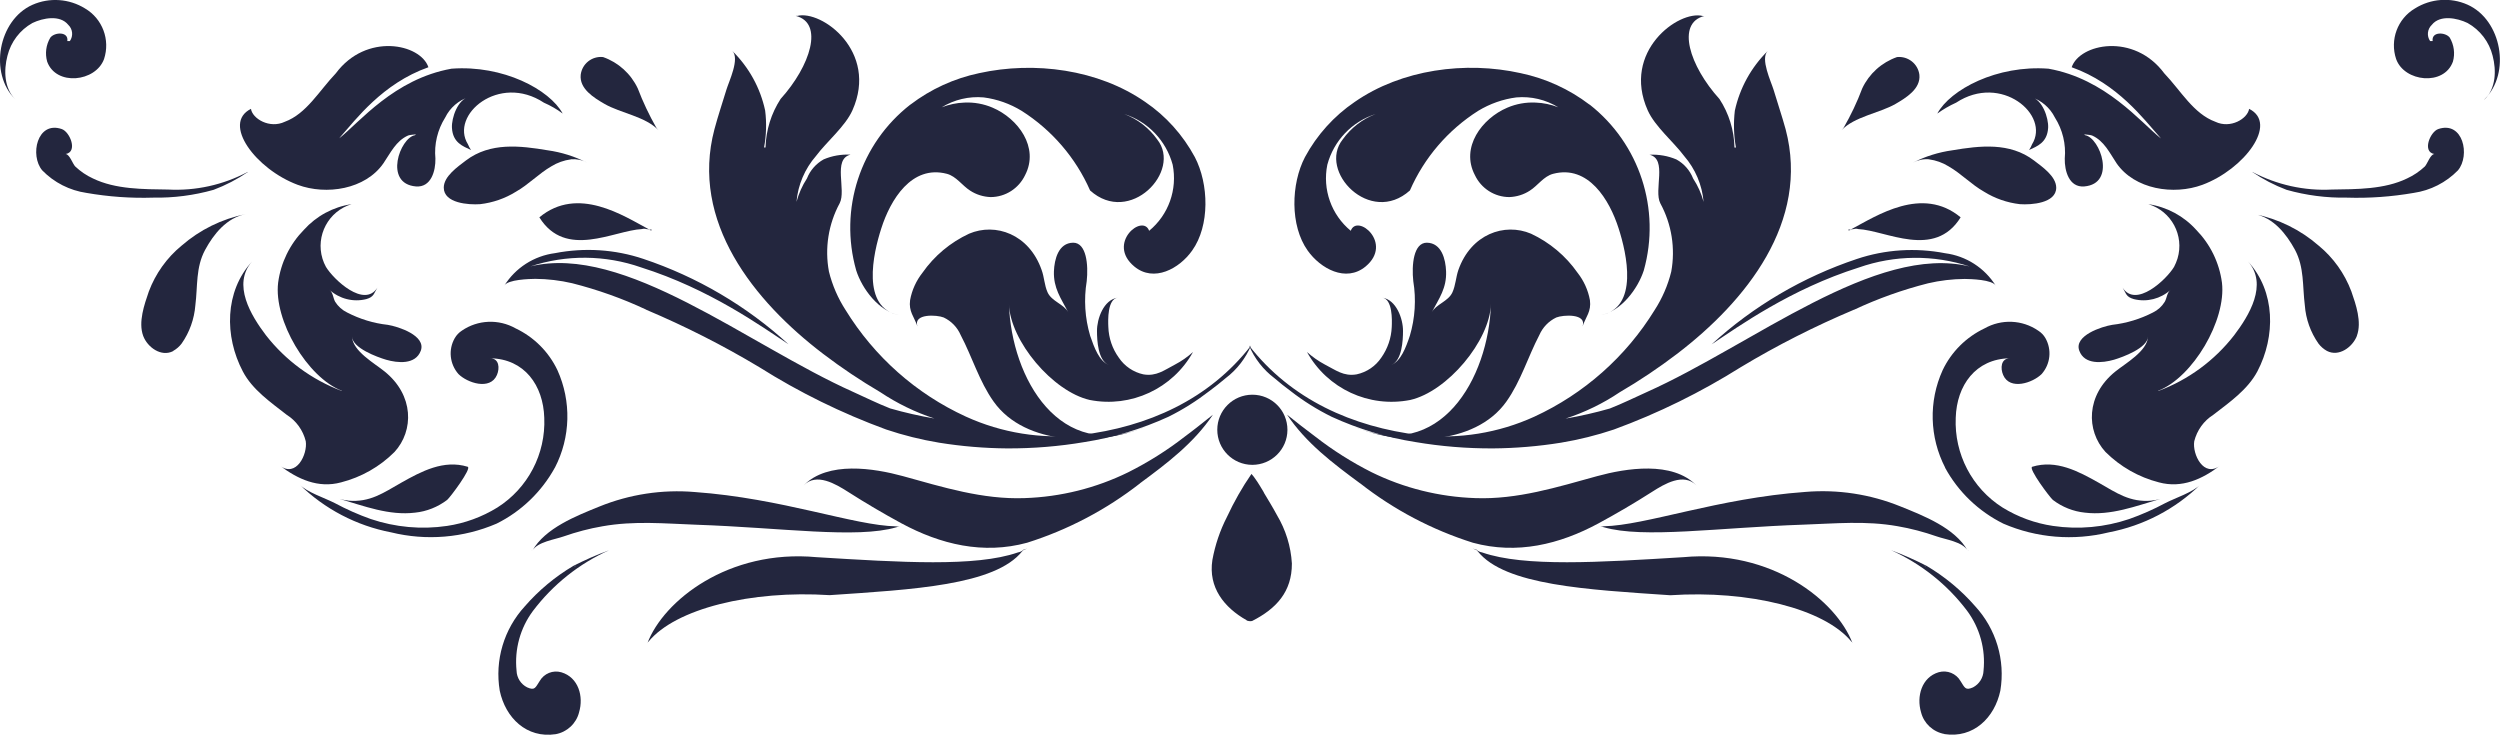
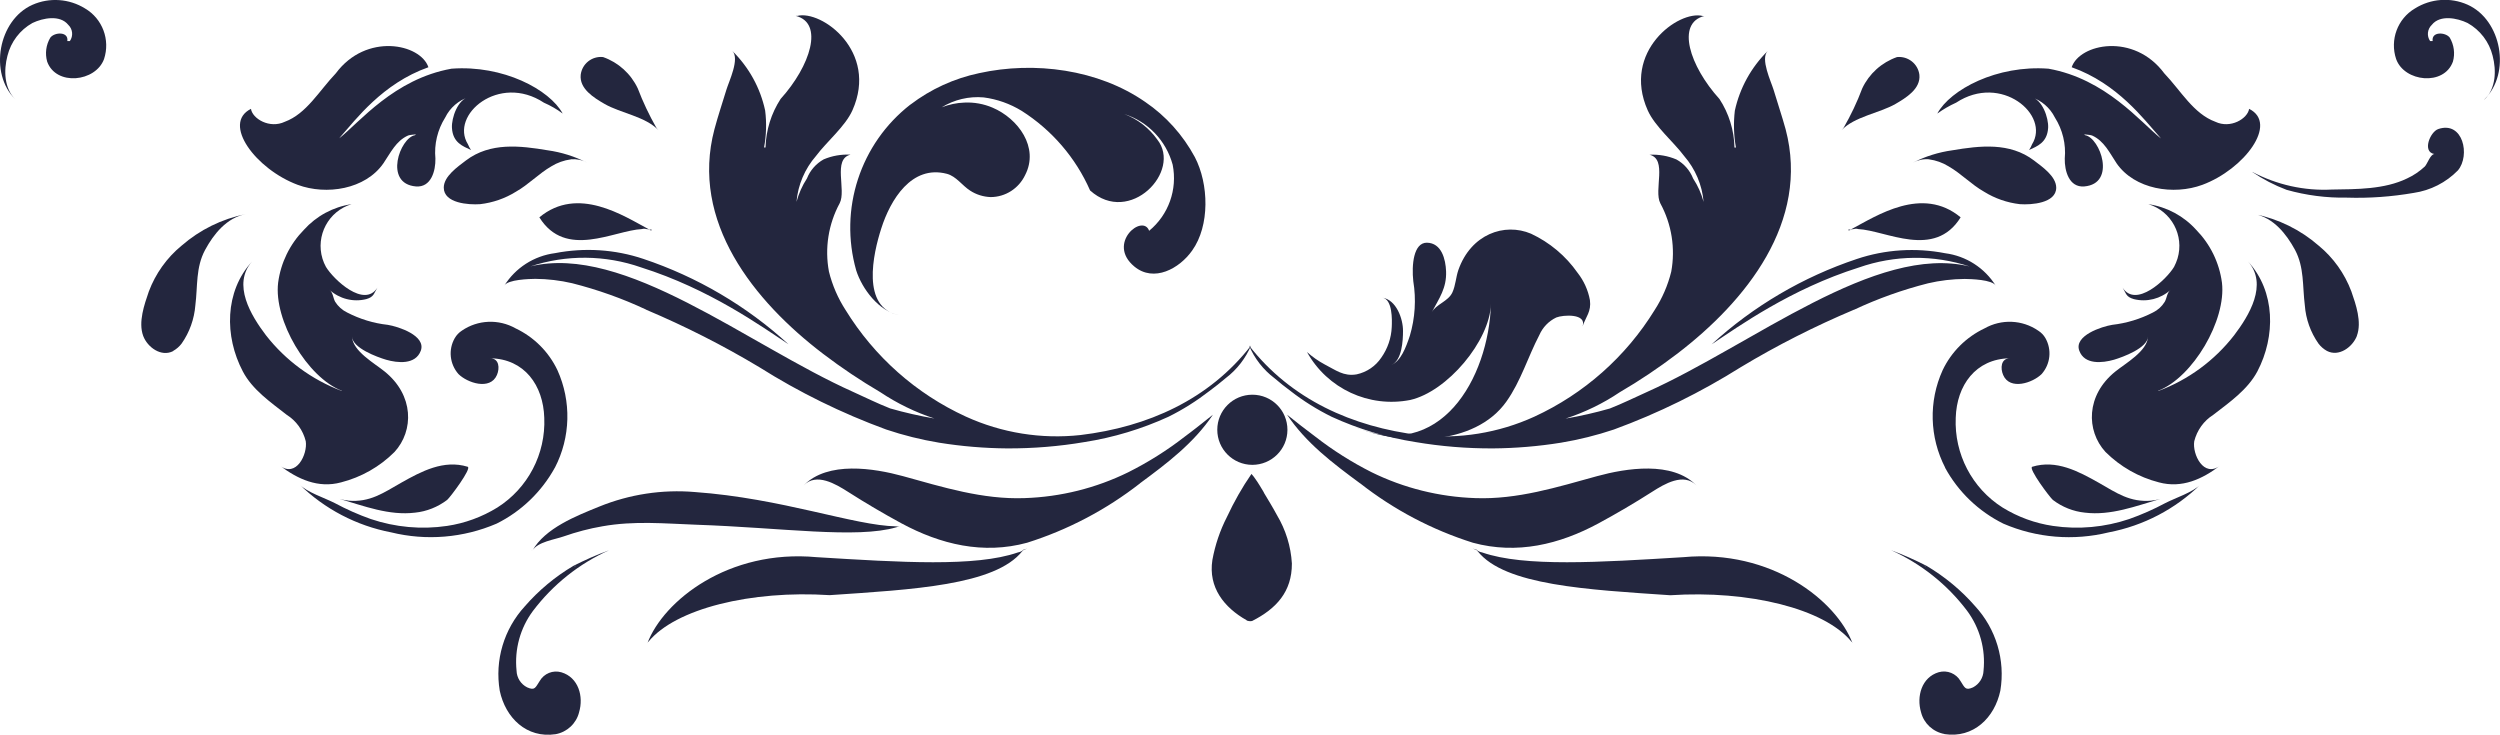
<svg xmlns="http://www.w3.org/2000/svg" viewBox="0 0 275.14 80.86">
  <defs>
    <style>
      .cls-1 {
        fill: #23263e;
        stroke-width: 0px;
      }
    </style>
  </defs>
  <path class="cls-1" d="M37.34,15.22c2.22-1.76,6.04-6.53,12.35-7.66,5.69-.43,10.8,2.3,12.24,4.94-.64-.48-1.34-.88-2.07-1.2-4.94-3.26-10.38,1.35-8.36,4.58.09.22.2.43.34.63-.87-.41-2.01-.79-2.1-2.44-.06-1.1.65-3.16,1.89-3.4-1.15.36-2.1,1.18-2.63,2.26-.85,1.35-1.23,2.94-1.08,4.52.03,1.35-.47,3.2-2.14,3.07-3.58-.3-1.76-5.36-.11-5.64l.11-.09s-.7.05-.86.12c-1.34.59-1.94,1.92-2.72,3.06-1.99,2.88-6.29,3.54-9.44,2.37-4.59-1.71-8.38-6.74-5.14-8.36.16,1.08,2.05,2.22,3.73,1.42,2.38-.88,3.77-3.4,5.61-5.33,3.35-4.51,9.32-3.26,10.19-.67-5.07,1.79-8.01,5.79-9.65,7.62l-.16.2Z" />
  <path class="cls-1" d="M37.63,43.01c-3.82-1.47-7.52-7.76-7.02-11.9.29-2.2,1.29-4.24,2.84-5.82,1.37-1.52,3.22-2.52,5.24-2.82-2.54.77-3.97,3.46-3.2,6,.1.31.22.62.38.9.84,1.39,4.22,4.59,5.67,2.28-.41.66-.37,1.02-1.23,1.27-1.44.36-2.96-.03-4.06-1.03.42.32.4.91.64,1.33.32.5.77.91,1.31,1.17,1.39.72,2.91,1.19,4.47,1.36,1.14.18,4.25,1.18,3.64,2.85-.58,1.56-2.54,1.36-3.82.99-.98-.29-3.69-1.28-3.75-2.54.06,1.59,2.52,2.96,3.57,3.82,3.27,2.62,3.25,6.53,1.11,8.87-1.63,1.63-3.66,2.78-5.89,3.35-2.52.68-4.76-.36-6.74-1.85,1.81,1.38,3.08-1.25,2.86-2.68-.3-1.21-1.05-2.25-2.1-2.91-1.76-1.38-3.78-2.76-4.83-4.78-2.02-3.84-2.02-8.79,1.03-12.1-2.24,2.53-.11,5.98,1.52,8.13,2.16,2.77,5.05,4.89,8.34,6.13" />
-   <path class="cls-1" d="M111.04,33.44c.12,4.09,4.83,9.66,8.9,10.58,4.53.89,9.12-1.25,11.36-5.28-.6.54-1.27,1.01-1.98,1.38-1.18.61-2.05,1.33-3.49,1.08-1.1-.24-2.07-.9-2.7-1.84-.71-.98-1.11-2.16-1.15-3.37-.04-.78-.1-3.07,1.03-3.23-1.55.22-2.29,2.33-2.28,3.67,0,1.03.11,3.26,1.29,3.73-1.05-.42-1.59-1.89-2.04-3.2-.58-1.95-.71-4.01-.38-6.02.19-1.77-.02-4.24-1.5-4.23-1.62.03-2.06,1.84-2.11,3.15-.06,1.84.76,2.96,1.58,4.51-.48-.9-1.83-1.2-2.28-2.2-.35-.78-.36-1.66-.65-2.45-1.38-3.96-5.08-5.24-7.99-4-2.06.96-3.83,2.44-5.13,4.3-.69.88-1.16,1.91-1.36,3.01-.17,1.26.44,1.81.81,2.89-.49-1.44,2.15-1.28,2.89-.98.84.4,1.5,1.08,1.87,1.94,1.26,2.39,2.04,5.09,3.62,7.31,3.5,4.95,11.73,4.91,16.75,2.76-9.43,4.03-14.8-5.29-15.06-13.51" />
  <path class="cls-1" d="M63.73,78.39c.52-1.73-.06-3.84-1.95-4.4-.92-.27-1.91.13-2.39.97-.48.74-.53,1.06-1.37.69-.7-.35-1.15-1.06-1.17-1.84-.24-2.34.4-4.69,1.81-6.58,2.19-2.89,5.06-5.19,8.37-6.67-1.34.49-2.65,1.07-3.93,1.72-2.01,1.19-3.81,2.69-5.34,4.45-2.3,2.51-3.32,5.93-2.76,9.29.63,2.98,2.96,5.27,6.16,4.78,1.25-.23,2.26-1.17,2.57-2.4M61.79,63.27l.06-.06-.06.06ZM63.28,62.67l-.06.06.06-.06ZM63.33,62.2l.11-.05-.11.05ZM63.33,62.31h-.06v.05h-.05l.05-.05.06-.06v.06ZM63.12,62.25l-.05.06.05-.06Z" />
  <path class="cls-1" d="M100.19,11.51c-5.52,4.3-7.87,11.52-5.96,18.25.65,2.04,2.49,4.49,4.71,4.92-4.19-.81-2.85-6.76-1.95-9.54,1-3.14,3.33-7.03,7.22-6.01,1.03.27,1.69,1.3,2.56,1.85.67.44,1.45.68,2.25.71,1.63,0,3.1-.95,3.8-2.42,1.58-3.05-.78-6.23-3.58-7.42-.98-.42-2.04-.61-3.1-.56-.86.03-1.7.21-2.5.52,1.38-.85,3-1.23,4.61-1.09,1.49.19,2.91.7,4.19,1.48,3.32,2.11,5.95,5.16,7.53,8.76,4.36,3.93,10.15-2.12,7.39-5.61-.91-1.27-2.17-2.25-3.63-2.8,2.61.83,4.61,2.93,5.33,5.58.54,2.72-.45,5.51-2.59,7.27-.7-1.94-4.72,1.37-1.63,3.93,2.16,1.79,4.97.22,6.36-1.75,1.97-2.75,1.84-7.34.3-10.29-1.31-2.43-3.18-4.52-5.46-6.07-5.17-3.59-12.19-4.51-18.28-3.17-2.75.58-5.33,1.76-7.56,3.46" />
  <path class="cls-1" d="M71.49,25.28q-.06,0-.11-.06c-2.73-1.45-7.78-4.82-12.02-1.3,2.89,4.64,8.21,1.44,11.29,1.29.15-.05.32-.05.47,0,.16,0,.26.06.37.06" />
  <path class="cls-1" d="M58.58,60.62c.56-.99,2.49-1.24,3.44-1.58,1.4-.49,2.83-.87,4.29-1.12,3.51-.62,6.81-.3,10.34-.17,9.37.32,17.64,1.56,22,.28.12-.03.24-.06.36-.1-.11,0-.26.05-.36,0-4.65-.08-12.56-3.09-22.2-3.78-3.57-.3-7.17.25-10.49,1.6-2.51,1.02-5.97,2.36-7.38,4.87M58.57,60.56c-.06.05-.1.05-.1.1,0-.06.05-.06.1-.1" />
-   <path class="cls-1" d="M27.26,18.92c-2.69,1.43-5.72,2.1-8.76,1.94-2.7-.04-5.78-.01-8.27-1.22-.72-.33-1.38-.78-1.95-1.32-.28-.28-.62-1.35-1.06-1.37,1.37-.22.49-2.44-.43-2.75-2.71-.92-3.53,2.91-2.14,4.55,1.3,1.34,3.02,2.21,4.87,2.48,2.42.42,4.88.6,7.34.52,2.25.04,4.49-.25,6.65-.86,1.33-.5,2.6-1.16,3.77-1.96" />
  <path class="cls-1" d="M19.06,38.62c.36-.2.68-.48.93-.81.87-1.24,1.39-2.7,1.51-4.21.27-2.13.03-4.15,1.07-6.09.95-1.76,2.38-3.54,4.46-3.94-2.61.52-5.04,1.72-7.05,3.47-1.62,1.33-2.86,3.07-3.6,5.04-.49,1.43-1.18,3.37-.62,4.89.47,1.25,1.98,2.35,3.3,1.67" />
  <path class="cls-1" d="M112.52,60.61c-.16.1-.34.17-.53.2-4.62,1.6-12.84,1.08-22.12.51-9.72-.9-16.86,4.81-18.62,9.47,0-.07.05-.13.11-.16,2.98-3.65,11.31-5.69,19.95-5.13,9.13-.62,18.21-1.08,21.2-4.84,0,0,.1-.05.1-.1h-.04l-.06.05Z" />
  <path class="cls-1" d="M112.61,60.56c.15-.06.29-.12.43-.2-.14.06-.28.11-.43.15v.05Z" />
  <path class="cls-1" d="M61.07,51.47c1.73-3.34,1.83-7.3.28-10.73-.96-2.02-2.58-3.64-4.6-4.6-1.86-1.05-4.16-.96-5.92.25-.32.21-.59.49-.78.82-.73,1.27-.56,2.85.4,3.95.98.98,3.5,1.83,4.24.11.32-.74.26-1.82-.74-1.84,3.78.06,5.84,2.99,5.95,6.55.17,3.98-1.8,7.75-5.17,9.88-1.69,1.04-3.57,1.73-5.53,2.02-2.82.42-5.7.15-8.4-.76-1.36-.48-2.68-1.07-3.95-1.75-1.11-.57-3.04-1.18-3.9-2.06,2.77,2.71,6.29,4.55,10.1,5.28,3.87.95,7.94.61,11.6-.96,2.72-1.35,4.96-3.51,6.42-6.17" />
  <path class="cls-1" d="M38.34,55.09c-.32-.03-.64-.09-.96-.18,2.69.78,5.45,1.86,8.3,1.51,1.28-.13,2.5-.62,3.53-1.4.32-.26,2.75-3.5,2.26-3.65-2.63-.81-5.08.5-7.32,1.76-1.97,1.12-3.44,2.18-5.82,1.97" />
  <path class="cls-1" d="M125.46,53.19c3-2.21,5.93-4.43,8.03-7.55-1.04.82-2.06,1.65-3.12,2.43-1.93,1.5-4,2.8-6.19,3.9-3.56,1.75-7.45,2.72-11.42,2.85-4.62.17-9-1.21-13.39-2.42-3.18-.87-8.27-1.69-10.92,1.02,1.4-1.44,3.54-.14,4.88.71,1.91,1.22,3.86,2.37,5.87,3.46,4.32,2.33,9.01,3.46,13.84,2.14,4.5-1.42,8.7-3.63,12.42-6.53" />
  <path class="cls-1" d="M71.74,25.34c-.06-.11-.1-.11-.2-.05,0,0,0-.05-.06,0q.05.05.09.05h.16Z" />
  <path class="cls-1" d="M62.83,17.53c.61-.05,1.23.07,1.77.37-1.36-.69-2.82-1.15-4.33-1.36-3.04-.51-6.32-.9-8.99,1.12-.9.69-2.44,1.74-2.44,2.99,0,1.73,2.76,1.91,4,1.82,1.4-.16,2.75-.63,3.94-1.37,1.4-.79,2.52-2,3.91-2.8.65-.4,1.38-.66,2.14-.76" />
  <path class="cls-1" d="M71.12,34.09c4.28,1.81,8.44,3.92,12.43,6.31,4.41,2.78,9.09,5.08,13.98,6.87,1.9.64,3.84,1.12,5.82,1.45,2.48.4,4.99.61,7.5.63,2.85.01,5.71-.22,8.52-.7,3.19-.5,6.29-1.44,9.22-2.78,1.6-.79,3.11-1.75,4.52-2.84.61-.45,1.2-.92,1.78-1.41,1.23-.93,2.2-2.18,2.8-3.6-4.61,5.95-11.38,8.97-18.78,9.86-4.31.47-8.66-.23-12.61-2.03-5.48-2.51-10.08-6.6-13.24-11.73-.84-1.3-1.46-2.73-1.83-4.23-.48-2.57-.06-5.22,1.18-7.52.76-1.45-.8-4.87,1.2-5.35-1.01-.05-2.02.12-2.96.52-.84.47-1.49,1.21-1.84,2.1-.52.79-.9,1.66-1.15,2.57.16-1.87.92-3.64,2.15-5.05,1.18-1.58,3.22-3.25,4.01-5.03,2.88-6.47-3.4-11.06-6.08-10.38h-.16c3.12.78,1.62,5.5-1.67,9.14-1.03,1.59-1.61,3.44-1.66,5.34h-.16c.25-1.34.29-2.71.12-4.06-.53-2.49-1.79-4.77-3.61-6.56.84.85-.38,3.35-.66,4.28-.44,1.45-.92,2.87-1.31,4.33-2.7,10.17,4.35,18.93,11.97,24.73,2.01,1.53,4.1,2.93,6.28,4.21,1.84,1.23,3.85,2.21,5.96,2.9-1.64-.28-3.27-.65-4.87-1.11-1.4-.55-2.71-1.2-4.08-1.82-11.64-5.21-25.16-16.34-35.52-13.81,3.96-1.31,8.25-1.27,12.19.11,7.52,2.37,13.23,6.48,16.22,8.46-4.61-4.22-10.06-7.42-15.98-9.4-3.13-1.05-6.48-1.26-9.72-.63-2.3.3-4.35,1.61-5.58,3.58.37-.69,2.8-.74,3.42-.75,1.36.01,2.72.17,4.05.48,2.8.71,5.53,1.68,8.15,2.91" />
  <path class="cls-1" d="M72.23,14.05c-.79-1.39-1.47-2.83-2.04-4.32-.76-1.61-2.13-2.86-3.82-3.45-1.22-.13-2.31.74-2.46,1.95-.16,1.54,1.45,2.53,2.63,3.21,1.73,1,4.56,1.4,5.93,2.9-.09-.09-.17-.19-.24-.3" />
  <path class="cls-1" d="M1.7,10.95c-1.25-1.23-1.3-3.21-.88-4.81.38-1.53,1.37-2.84,2.75-3.61,1.15-.55,3.03-.93,3.94.2.5.47.57,1.23.18,1.79h-.28c.16-1.07-1.4-1-1.87-.38-.48.8-.6,1.75-.35,2.64.98,2.72,5.34,2.24,6.26-.28.7-2.12-.17-4.44-2.09-5.57C7.61-.15,5.45-.3,3.57.53-.19,2.2-1.25,8.07,1.7,10.95" />
  <path class="cls-1" d="M237.8,15.22c-2.21-1.76-6.03-6.53-12.35-7.66-5.68-.43-10.81,2.3-12.24,4.94.65-.47,1.34-.87,2.07-1.2,4.95-3.26,10.38,1.35,8.36,4.58-.08.22-.2.43-.33.63.87-.41,2-.79,2.1-2.44.06-1.1-.65-3.16-1.9-3.4,1.15.37,2.1,1.18,2.64,2.26.85,1.34,1.24,2.93,1.09,4.52-.03,1.35.47,3.2,2.14,3.07,3.57-.3,1.75-5.36.1-5.64l-.11-.09s.7.05.87.12c1.33.59,1.94,1.92,2.7,3.06,1.99,2.88,6.29,3.54,9.45,2.37,4.59-1.71,8.39-6.74,5.14-8.36-.17,1.08-2.05,2.22-3.72,1.42-2.4-.88-3.78-3.4-5.62-5.33-3.35-4.51-9.32-3.26-10.19-.67,5.06,1.79,7.99,5.79,9.64,7.62l.17.2Z" />
  <path class="cls-1" d="M237.51,43.01c3.82-1.47,7.52-7.76,7.03-11.9-.29-2.2-1.29-4.24-2.84-5.82-1.37-1.52-3.23-2.52-5.26-2.82,2.54.77,3.97,3.44,3.21,5.98-.1.32-.23.63-.38.92-.83,1.39-4.22,4.59-5.67,2.28.41.66.37,1.02,1.24,1.27,1.44.36,2.96-.03,4.06-1.03-.43.32-.41.91-.66,1.33-.31.51-.76.91-1.29,1.17-1.4.72-2.91,1.18-4.48,1.36-1.13.18-4.25,1.18-3.63,2.85.57,1.56,2.53,1.36,3.82.99.97-.29,3.69-1.28,3.74-2.54-.06,1.59-2.51,2.96-3.57,3.82-3.28,2.62-3.25,6.53-1.11,8.87,1.63,1.62,3.66,2.78,5.89,3.35,2.53.68,4.77-.36,6.73-1.85-1.81,1.38-3.08-1.25-2.85-2.68.3-1.2,1.05-2.25,2.1-2.91,1.77-1.37,3.78-2.76,4.85-4.78,2.01-3.84,2.01-8.79-1.04-12.1,2.24,2.53.11,5.98-1.52,8.13-2.16,2.78-5.04,4.9-8.34,6.13" />
  <path class="cls-1" d="M164.09,33.44c-.12,4.09-4.82,9.66-8.89,10.58-4.53.89-9.12-1.24-11.36-5.28.6.54,1.26,1,1.97,1.38,1.2.61,2.06,1.33,3.5,1.08,1.11-.24,2.08-.9,2.71-1.84.7-.99,1.1-2.16,1.15-3.37.04-.78.09-3.07-1.04-3.23,1.54.22,2.29,2.33,2.28,3.67,0,1.03-.11,3.26-1.28,3.73,1.04-.42,1.59-1.89,2.03-3.2.58-1.95.71-4.01.38-6.02-.19-1.77.02-4.24,1.5-4.23,1.62.03,2.06,1.83,2.11,3.15.07,1.84-.75,2.96-1.58,4.51.49-.9,1.83-1.2,2.28-2.2.35-.78.38-1.66.65-2.45,1.39-3.96,5.08-5.24,8-4,2.05.96,3.82,2.44,5.12,4.3.69.88,1.16,1.91,1.36,3.01.17,1.26-.44,1.81-.81,2.89.5-1.44-2.14-1.28-2.89-.98-.84.4-1.5,1.09-1.87,1.94-1.25,2.39-2.04,5.09-3.62,7.31-3.5,4.95-11.74,4.91-16.76,2.76,9.45,4.04,14.81-5.28,15.06-13.51" />
  <path class="cls-1" d="M213.99,80.79c3.19.49,5.53-1.79,6.16-4.78.56-3.36-.47-6.79-2.77-9.29-1.53-1.76-3.34-3.25-5.34-4.44-1.27-.65-2.58-1.23-3.92-1.73,3.31,1.49,6.19,3.78,8.37,6.67,1.4,1.89,2.05,4.24,1.81,6.59-.03.78-.47,1.48-1.16,1.84-.83.37-.9.05-1.37-.69-.48-.84-1.47-1.24-2.4-.98-1.89.56-2.46,2.67-1.95,4.4.31,1.24,1.32,2.17,2.58,2.4M213.29,63.22l.05.05-.05-.05ZM211.93,62.72l-.06-.05.06.05ZM211.71,62.15l.1.05-.1-.05ZM211.82,62.25l.05.05.06.05h-.06v-.05h-.05v-.05ZM212.07,62.3l-.06-.06.06.06Z" />
-   <path class="cls-1" d="M174.95,11.51c5.5,4.32,7.85,11.52,5.96,18.25-.66,2.04-2.5,4.49-4.72,4.92,4.19-.81,2.85-6.76,1.95-9.54-1-3.14-3.33-7.03-7.21-6.01-1.04.27-1.69,1.3-2.56,1.85-.67.44-1.45.68-2.26.71-1.62,0-3.1-.95-3.79-2.42-1.6-3.05.77-6.23,3.57-7.42.98-.42,2.04-.61,3.11-.56.86.03,1.7.21,2.5.52-1.38-.85-3-1.23-4.61-1.09-1.49.19-2.92.7-4.21,1.48-3.32,2.11-5.94,5.16-7.51,8.76-4.37,3.93-10.16-2.12-7.4-5.61.91-1.27,2.17-2.25,3.63-2.8-2.61.83-4.61,2.93-5.32,5.58-.55,2.71.44,5.51,2.58,7.27.7-1.94,4.71,1.37,1.63,3.93-2.17,1.79-4.97.22-6.37-1.75-1.96-2.75-1.84-7.34-.3-10.29,1.31-2.43,3.19-4.52,5.47-6.07,5.17-3.59,12.19-4.52,18.27-3.17,2.75.58,5.34,1.76,7.57,3.46" />
  <path class="cls-1" d="M203.66,25.28s.05,0,.1-.06c2.74-1.45,7.79-4.82,12.02-1.3-2.88,4.64-8.2,1.44-11.28,1.29-.15-.05-.31-.05-.46,0-.17,0-.27.06-.37.06" />
-   <path class="cls-1" d="M209.17,55.74c-3.32-1.35-6.91-1.9-10.49-1.6-9.62.69-17.55,3.69-22.19,3.78-.1.06-.26,0-.36,0,.12.04.24.08.36.1,4.36,1.28,12.62.04,22-.28,3.52-.12,6.82-.45,10.34.17,1.46.25,2.9.63,4.3,1.12.95.34,2.88.59,3.43,1.58-1.4-2.51-4.86-3.85-7.39-4.87M216.68,60.65c0-.06-.05-.06-.11-.1.06.05.11.05.11.1" />
  <path class="cls-1" d="M247.88,18.92c2.69,1.42,5.72,2.1,8.76,1.94,2.7-.04,5.78-.01,8.27-1.22.72-.33,1.38-.78,1.96-1.32.27-.28.61-1.35,1.05-1.37-1.37-.22-.48-2.44.43-2.75,2.73-.92,3.54,2.91,2.16,4.55-1.31,1.34-3.02,2.21-4.87,2.48-2.43.42-4.89.6-7.35.52-2.24.04-4.48-.25-6.64-.86-1.33-.5-2.6-1.16-3.77-1.96" />
  <path class="cls-1" d="M259.39,36.95c.56-1.51-.11-3.45-.61-4.88-.74-1.97-1.98-3.71-3.6-5.04-2.01-1.75-4.44-2.94-7.05-3.47,2.08.4,3.5,2.19,4.45,3.94,1.03,1.94.81,3.96,1.08,6.1.11,1.51.63,2.97,1.5,4.21.25.33.57.61.93.81,1.32.69,2.83-.42,3.31-1.67" />
  <path class="cls-1" d="M162.62,60.61c.16.1.34.17.53.2,4.62,1.6,12.84,1.08,22.11.51,9.74-.9,16.86,4.81,18.62,9.47,0-.05,0-.1-.11-.16-2.98-3.65-11.3-5.69-19.95-5.12-9.13-.62-18.21-1.08-21.19-4.84,0,0-.1-.05-.1-.1h.05l.04.04Z" />
  <path class="cls-1" d="M162.53,60.56c-.15-.05-.29-.12-.43-.2.14.06.28.11.43.15v.05Z" />
  <path class="cls-1" d="M214.08,51.47c-1.73-3.34-1.84-7.3-.28-10.73.96-2.02,2.59-3.64,4.61-4.6,1.86-1.05,4.15-.96,5.91.25.33.21.6.49.79.82.72,1.27.56,2.85-.41,3.95-.98.98-3.5,1.83-4.24.11-.32-.74-.26-1.82.74-1.84-3.78.06-5.85,2.99-5.96,6.55-.17,3.98,1.79,7.75,5.16,9.88,1.69,1.04,3.57,1.73,5.54,2.02,2.82.42,5.7.15,8.4-.76,1.36-.48,2.69-1.07,3.96-1.75,1.1-.57,3.03-1.18,3.89-2.06-2.78,2.72-6.29,4.55-10.11,5.28-3.87.95-7.94.62-11.6-.96-2.72-1.35-4.97-3.5-6.42-6.17" />
  <path class="cls-1" d="M236.79,55.09c.33-.03.65-.09.97-.18-2.68.78-5.46,1.86-8.3,1.51-1.28-.13-2.51-.62-3.53-1.4-.32-.26-2.75-3.5-2.27-3.65,2.64-.81,5.08.5,7.32,1.76,1.96,1.12,3.44,2.18,5.81,1.97" />
  <path class="cls-1" d="M149.68,53.19c-3-2.21-5.94-4.43-8.03-7.55,1.03.82,2.07,1.65,3.13,2.43,1.93,1.5,3.99,2.8,6.17,3.9,3.56,1.75,7.46,2.72,11.43,2.85,4.62.17,9-1.21,13.4-2.42,3.18-.87,8.27-1.69,10.92,1.02-1.41-1.44-3.55-.14-4.88.71-1.91,1.22-3.87,2.37-5.88,3.46-4.31,2.33-9,3.46-13.84,2.14-4.5-1.42-8.7-3.63-12.41-6.54" />
  <path class="cls-1" d="M203.4,25.34c.05-.11.1-.11.21-.05,0,0,0-.05.06,0q-.05.05-.1.05h-.16Z" />
  <path class="cls-1" d="M212.31,17.53c-.62-.05-1.23.08-1.78.37,1.36-.69,2.83-1.15,4.34-1.36,3.04-.51,6.32-.9,8.98,1.12.9.69,2.44,1.74,2.45,2.99,0,1.73-2.76,1.91-4,1.82-1.4-.16-2.75-.63-3.94-1.37-1.4-.79-2.52-2-3.92-2.8-.65-.4-1.38-.66-2.13-.76" />
  <path class="cls-1" d="M204.03,34.09c-4.29,1.81-8.44,3.91-12.43,6.31-4.41,2.77-9.09,5.08-13.98,6.87-1.9.64-3.85,1.12-5.82,1.45-2.48.4-4.99.61-7.5.63-2.86.01-5.71-.22-8.53-.7-3.18-.5-6.28-1.44-9.21-2.78-1.6-.79-3.12-1.74-4.53-2.84-.61-.45-1.2-.92-1.77-1.41-1.23-.93-2.2-2.17-2.8-3.6,4.62,5.95,11.39,8.97,18.79,9.87,4.31.47,8.66-.23,12.61-2.03,5.47-2.52,10.08-6.6,13.24-11.73.84-1.3,1.46-2.73,1.83-4.23.47-2.57.05-5.22-1.2-7.52-.75-1.45.81-4.87-1.19-5.35,1.01-.05,2.02.12,2.96.52.84.46,1.49,1.21,1.84,2.1.52.79.91,1.66,1.15,2.57-.16-1.87-.91-3.63-2.14-5.05-1.18-1.58-3.22-3.25-4.01-5.03-2.88-6.47,3.4-11.06,6.06-10.38h.17c-3.12.78-1.63,5.5,1.67,9.14,1.04,1.59,1.61,3.44,1.65,5.34h.16c-.24-1.34-.28-2.71-.12-4.06.54-2.49,1.8-4.77,3.61-6.56-.83.85.38,3.35.66,4.28.43,1.45.92,2.87,1.32,4.33,2.69,10.17-4.36,18.93-11.97,24.73-2.01,1.53-4.11,2.94-6.29,4.21-1.84,1.24-3.85,2.21-5.96,2.9,1.64-.28,3.27-.65,4.87-1.11,1.4-.55,2.71-1.2,4.09-1.82,11.64-5.21,25.16-16.34,35.52-13.81-3.97-1.31-8.26-1.27-12.2.11-7.51,2.37-13.23,6.48-16.21,8.46,4.61-4.22,10.06-7.42,15.99-9.4,3.13-1.05,6.48-1.26,9.72-.63,2.3.3,4.34,1.61,5.57,3.58-.37-.69-2.78-.74-3.42-.75-1.36.01-2.72.17-4.04.48-2.8.71-5.52,1.68-8.14,2.91" />
  <path class="cls-1" d="M202.91,14.05c.79-1.38,1.48-2.82,2.04-4.32.76-1.62,2.14-2.86,3.83-3.45,1.21-.12,2.31.74,2.46,1.95.16,1.54-1.46,2.53-2.63,3.21-1.73,1-4.56,1.4-5.94,2.9.09-.09.17-.19.24-.3" />
  <path class="cls-1" d="M273.44,10.95c1.26-1.23,1.31-3.21.89-4.81-.38-1.53-1.38-2.84-2.76-3.61-1.14-.55-3.03-.93-3.93.2-.5.47-.58,1.23-.19,1.79h.28c-.16-1.07,1.41-1,1.88-.38.47.8.6,1.75.35,2.64-.98,2.72-5.35,2.24-6.25-.28-.71-2.11.15-4.44,2.07-5.57,1.74-1.09,3.91-1.25,5.78-.42,3.76,1.67,4.82,7.54,1.87,10.42" />
  <path class="cls-1" d="M139.1,54.2c-.31-.51-.6-1.02-.94-1.49-.13-.19-.27-.38-.43-.55-1.03,1.49-1.92,3.07-2.69,4.72-.77,1.5-1.31,3.1-1.61,4.75-.47,3.03,1.3,5.23,3.75,6.62.04.1.49.15.63.09,2.66-1.35,4.38-3.22,4.37-6.32-.11-1.89-.68-3.72-1.65-5.34-.45-.84-.95-1.65-1.44-2.47" />
  <path class="cls-1" d="M141.69,47.3c0-2.13-1.72-3.86-3.86-3.86-2.13,0-3.86,1.72-3.86,3.86,0,2.13,1.72,3.85,3.85,3.86,2.13,0,3.86-1.71,3.87-3.84,0,0,0,0,0-.01" />
</svg>